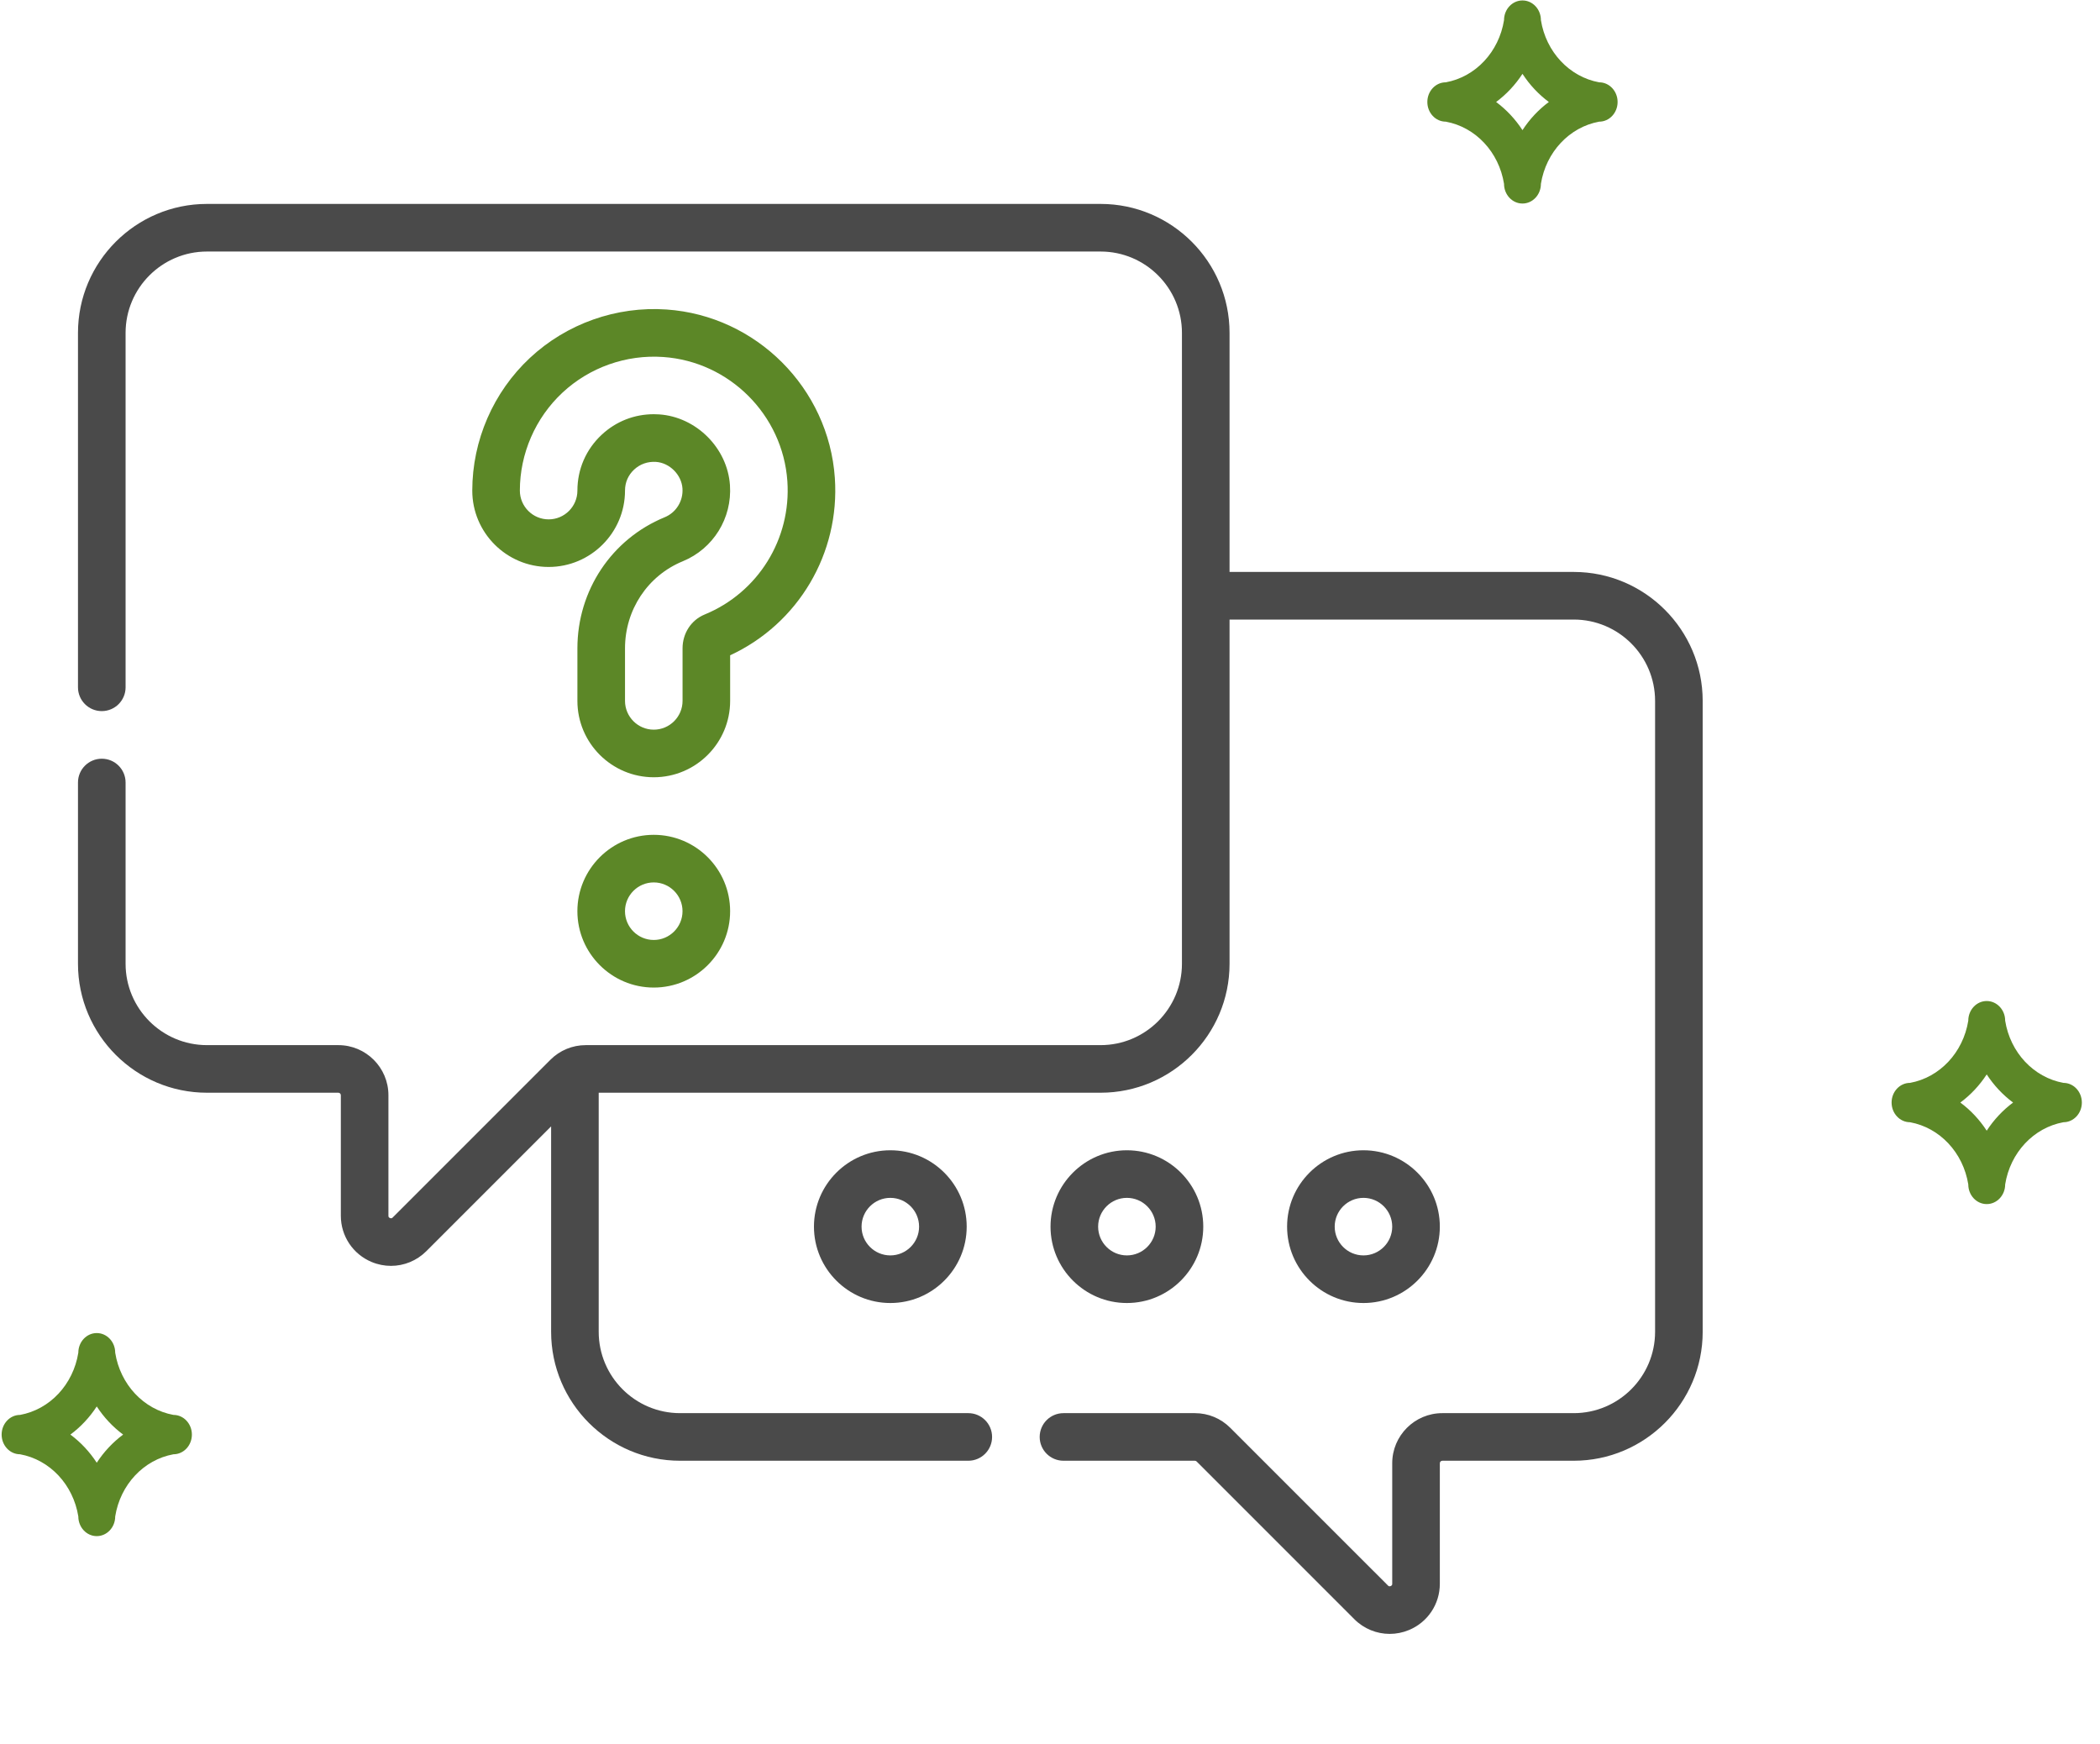
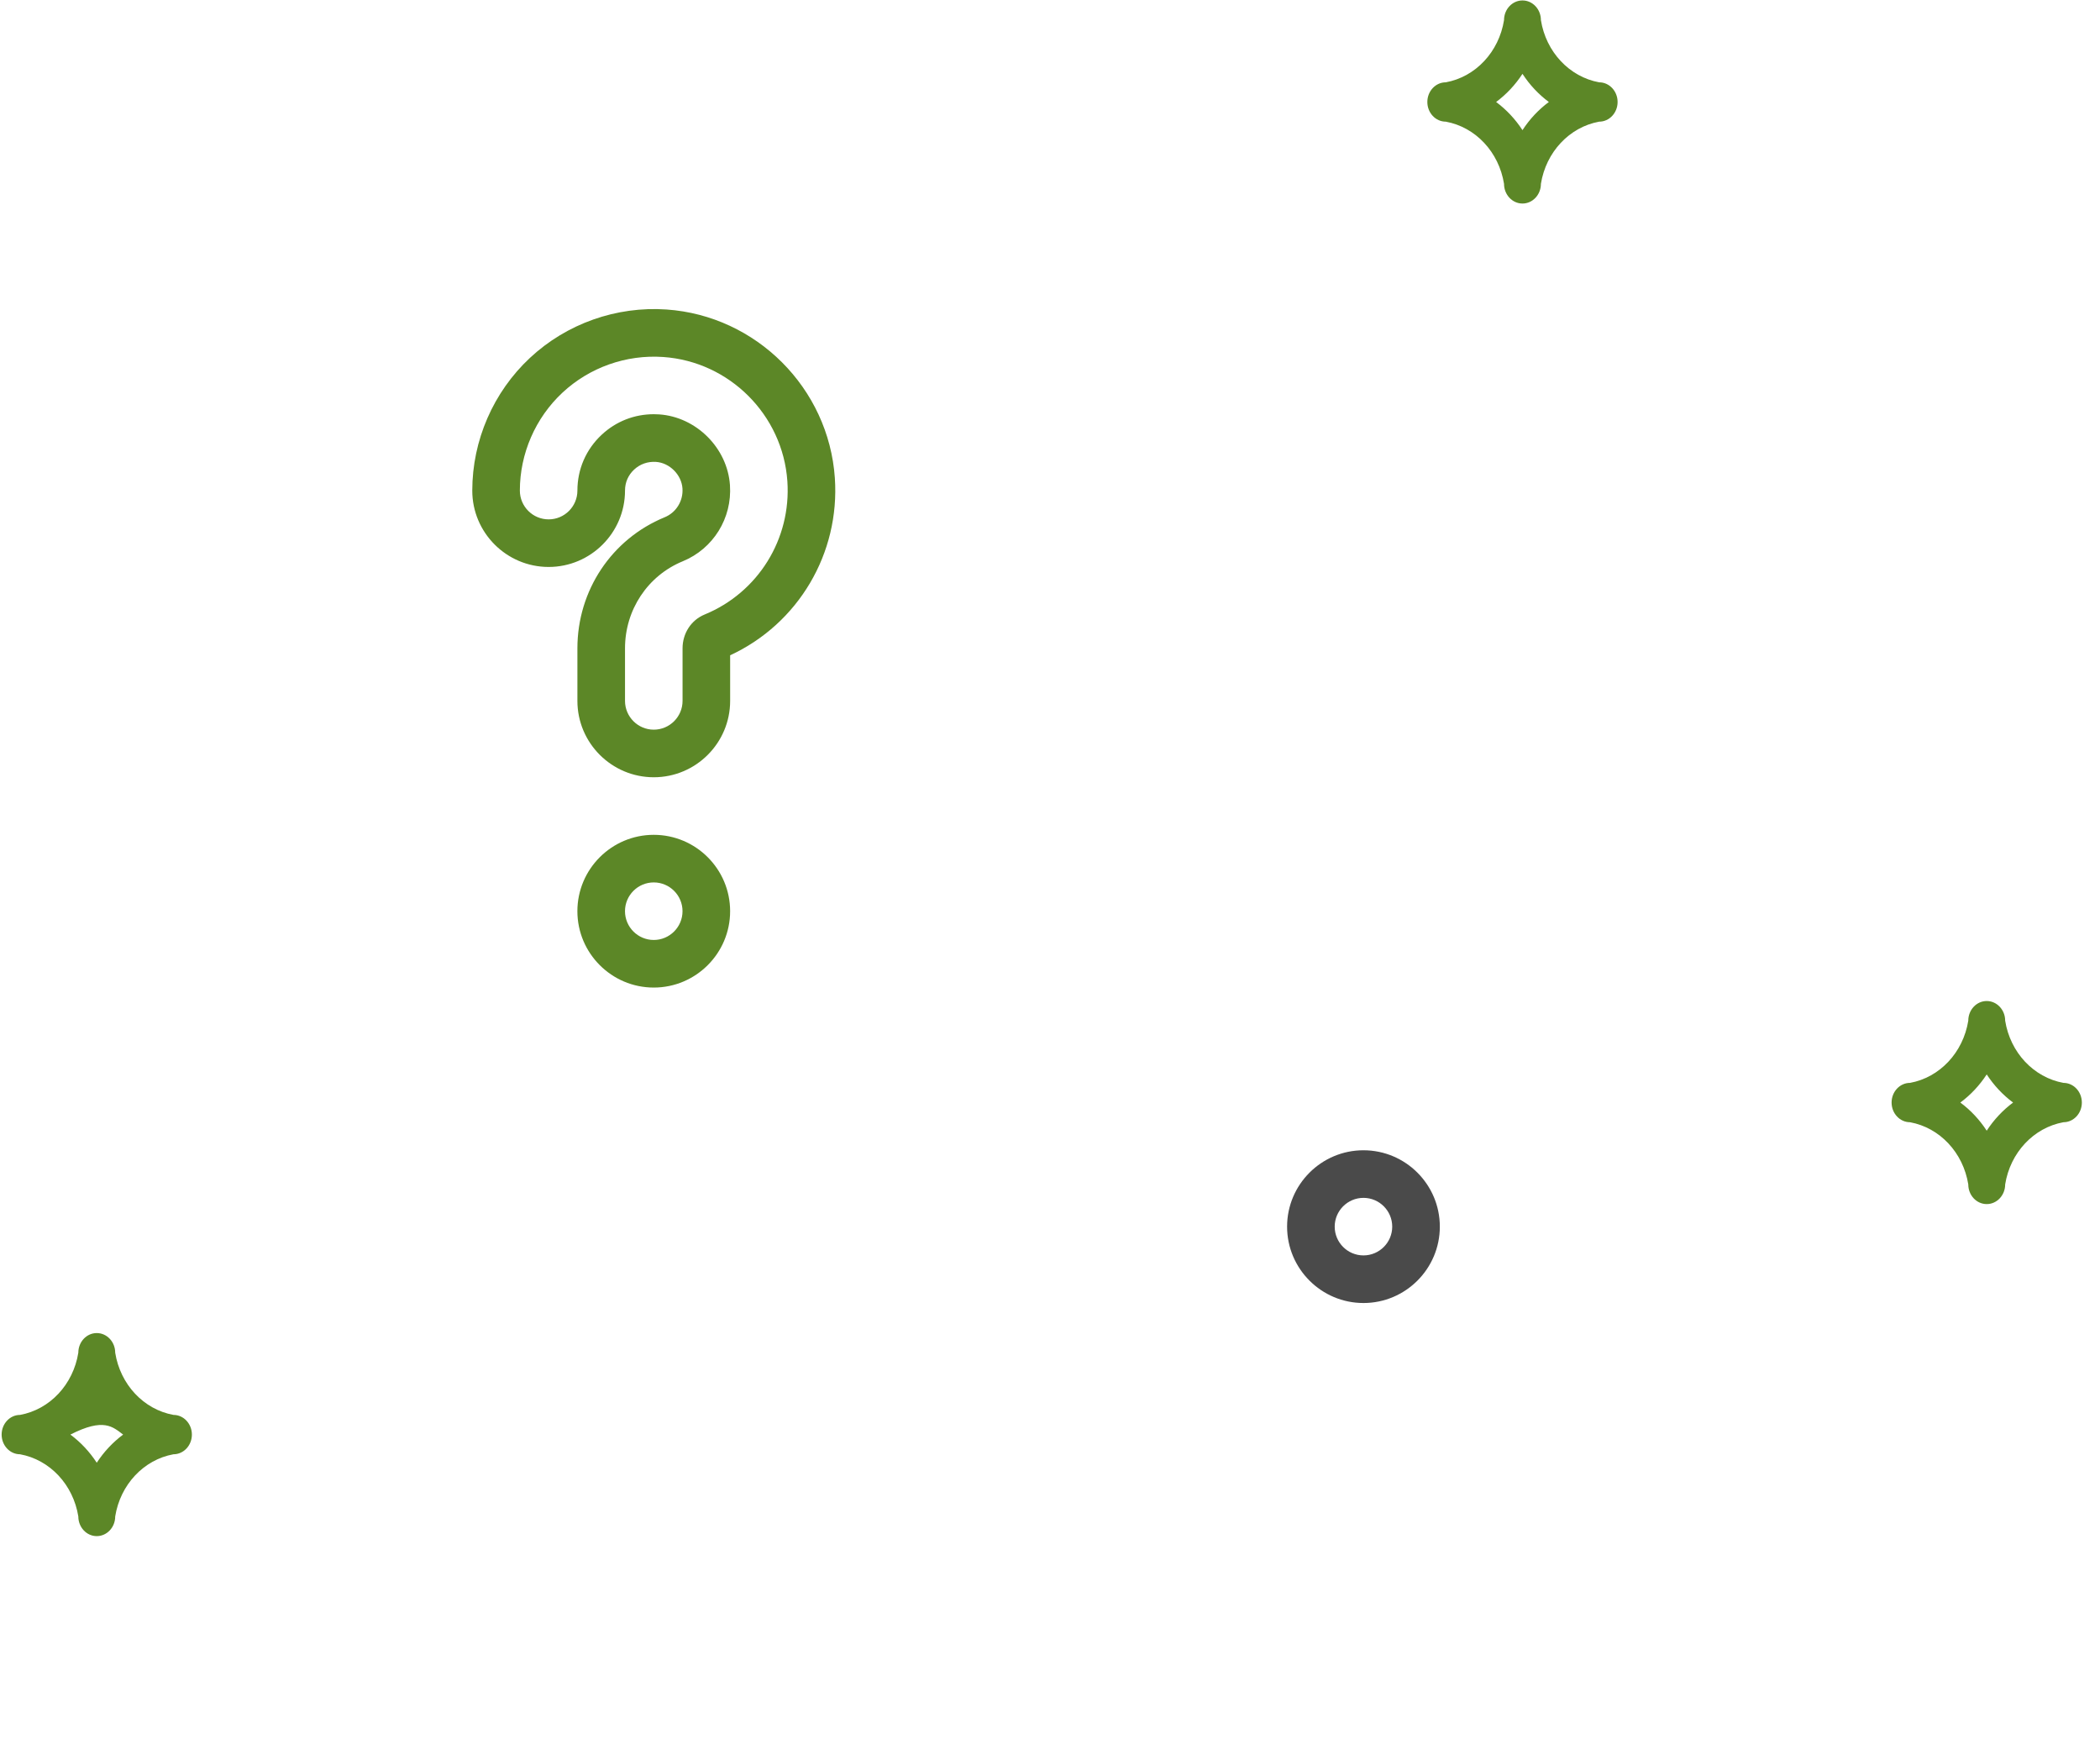
<svg xmlns="http://www.w3.org/2000/svg" width="112" height="93" viewBox="0 0 112 93" fill="none">
  <g clip-path="url(#clip0)">
-     <path d="M83.933 30.501H65.576V17.752C65.576 13.96 62.491 10.875 58.699 10.875H11.036C7.244 10.875 4.159 13.96 4.159 17.752V36.653C4.159 37.354 4.727 37.922 5.428 37.922C6.13 37.922 6.698 37.354 6.698 36.653V17.752C6.698 15.36 8.644 13.414 11.036 13.414H58.699C61.091 13.414 63.037 15.36 63.037 17.752V51.397C63.037 53.789 61.091 55.735 58.699 55.735H31.242C30.529 55.735 29.858 56.013 29.354 56.517L20.943 64.928C20.919 64.952 20.88 64.991 20.798 64.957C20.716 64.923 20.716 64.868 20.716 64.835V58.406C20.716 56.933 19.518 55.735 18.045 55.735H11.036C8.644 55.735 6.698 53.789 6.698 51.397V41.73C6.698 41.029 6.13 40.461 5.428 40.461C4.727 40.461 4.159 41.029 4.159 41.73V51.397C4.159 55.188 7.244 58.273 11.036 58.273H18.045C18.118 58.273 18.178 58.333 18.178 58.406V64.835C18.178 65.919 18.825 66.887 19.827 67.302C20.159 67.44 20.507 67.507 20.852 67.507C21.545 67.507 22.225 67.235 22.738 66.723L29.393 60.068V71.023C29.393 74.814 32.477 77.899 36.269 77.899H51.642C52.343 77.899 52.911 77.331 52.911 76.63C52.911 75.929 52.343 75.361 51.642 75.361H36.269C33.877 75.361 31.931 73.415 31.931 71.023V58.273H58.699C62.491 58.273 65.576 55.188 65.576 51.397V33.04H83.933C86.325 33.04 88.271 34.986 88.271 37.378V71.023C88.271 73.415 86.325 75.361 83.933 75.361H76.924C75.451 75.361 74.252 76.559 74.252 78.032V84.46C74.252 84.494 74.252 84.549 74.171 84.583C74.089 84.617 74.05 84.578 74.026 84.554L65.615 76.144C65.111 75.639 64.44 75.361 63.726 75.361H56.72C56.018 75.361 55.45 75.929 55.45 76.63C55.45 77.331 56.018 77.899 56.72 77.899H63.726C63.761 77.899 63.795 77.913 63.82 77.938L72.231 86.349C72.743 86.862 73.424 87.133 74.117 87.133C74.462 87.133 74.81 87.066 75.142 86.928C76.144 86.514 76.791 85.545 76.791 84.46V78.032C76.791 77.959 76.851 77.899 76.924 77.899H83.933C87.725 77.899 90.81 74.814 90.81 71.023V37.378C90.809 33.586 87.724 30.501 83.933 30.501Z" fill="#4A4A4A" />
-     <path d="M43.411 65.415C43.411 67.661 45.238 69.488 47.484 69.488C49.73 69.488 51.557 67.661 51.557 65.415C51.557 63.169 49.73 61.342 47.484 61.342C45.238 61.342 43.411 63.169 43.411 65.415ZM49.018 65.415C49.018 66.261 48.33 66.949 47.484 66.949C46.638 66.949 45.95 66.261 45.95 65.415C45.95 64.569 46.638 63.88 47.484 63.88C48.33 63.88 49.018 64.569 49.018 65.415Z" fill="#4A4A4A" />
    <path d="M30.794 48.592C30.794 50.838 32.621 52.665 34.867 52.665C37.113 52.665 38.94 50.838 38.94 48.592C38.94 46.346 37.113 44.52 34.867 44.52C32.621 44.52 30.794 46.347 30.794 48.592ZM36.401 48.592C36.401 49.438 35.713 50.127 34.867 50.127C34.021 50.127 33.333 49.438 33.333 48.592C33.333 47.746 34.021 47.058 34.867 47.058C35.713 47.058 36.401 47.746 36.401 48.592Z" fill="#5C8727" />
    <path d="M38.941 34.946C42.573 33.263 44.803 29.515 44.525 25.485C44.195 20.696 40.335 16.836 35.547 16.505C32.873 16.32 30.218 17.261 28.264 19.085C26.309 20.91 25.188 23.489 25.188 26.163C25.188 28.408 27.015 30.235 29.261 30.235C31.506 30.235 33.334 28.408 33.334 26.163C33.334 25.726 33.502 25.338 33.822 25.04C34.136 24.747 34.55 24.604 34.986 24.632C35.714 24.682 36.348 25.316 36.398 26.046C36.444 26.714 36.063 27.332 35.45 27.584C32.622 28.745 30.795 31.489 30.795 34.574V37.377C30.795 39.623 32.622 41.45 34.868 41.45C37.114 41.45 38.941 39.623 38.941 37.377V34.946H38.941ZM37.58 32.771C36.865 33.065 36.403 33.772 36.403 34.574V37.377C36.403 38.223 35.714 38.912 34.868 38.912C34.022 38.912 33.334 38.223 33.334 37.377V34.574C33.334 32.523 34.543 30.7 36.414 29.932C38.041 29.264 39.053 27.632 38.931 25.87C38.795 23.892 37.138 22.236 35.159 22.099C35.062 22.093 34.966 22.089 34.87 22.089C33.831 22.089 32.853 22.472 32.09 23.184C31.255 23.963 30.795 25.021 30.795 26.163C30.795 27.009 30.107 27.697 29.261 27.697C28.415 27.697 27.726 27.009 27.726 26.163C27.726 24.19 28.554 22.287 29.996 20.941C31.438 19.595 33.394 18.9 35.372 19.038C38.903 19.281 41.749 22.128 41.993 25.66C42.205 28.742 40.432 31.6 37.58 32.771Z" fill="#5C8727" />
    <path d="M76.791 65.415C76.791 63.169 74.964 61.342 72.718 61.342C70.473 61.342 68.645 63.169 68.645 65.415C68.645 67.66 70.473 69.488 72.718 69.488C74.964 69.488 76.791 67.66 76.791 65.415ZM71.184 65.415C71.184 64.569 71.872 63.88 72.718 63.88C73.564 63.88 74.252 64.569 74.252 65.415C74.252 66.261 73.564 66.949 72.718 66.949C71.872 66.949 71.184 66.261 71.184 65.415Z" fill="#4A4A4A" />
-     <path d="M60.101 69.488C62.347 69.488 64.174 67.66 64.174 65.415C64.174 63.169 62.347 61.342 60.101 61.342C57.855 61.342 56.028 63.169 56.028 65.415C56.028 67.66 57.855 69.488 60.101 69.488ZM60.101 63.88C60.947 63.88 61.636 64.569 61.636 65.415C61.636 66.26 60.947 66.949 60.101 66.949C59.255 66.949 58.567 66.26 58.567 65.415C58.567 64.569 59.255 63.88 60.101 63.88Z" fill="#4A4A4A" />
  </g>
-   <path d="M9.251 75.455C7.661 75.164 6.416 73.835 6.144 72.139C6.144 71.56 5.703 71.09 5.16 71.09C4.617 71.09 4.177 71.56 4.177 72.139C3.905 73.835 2.66 75.164 1.07 75.455C0.527 75.455 0.087 75.925 0.087 76.504C0.087 77.084 0.527 77.554 1.07 77.554C2.66 77.845 3.905 79.174 4.177 80.87C4.177 81.449 4.617 81.919 5.16 81.919C5.703 81.919 6.144 81.449 6.144 80.87C6.416 79.174 7.661 77.845 9.251 77.554C9.794 77.554 10.234 77.084 10.234 76.504C10.234 75.925 9.794 75.455 9.251 75.455ZM5.16 78.005C4.779 77.42 4.303 76.912 3.754 76.504C4.303 76.097 4.779 75.589 5.16 75.004C5.542 75.589 6.018 76.097 6.567 76.504C6.018 76.912 5.542 77.42 5.16 78.005Z" fill="#5C8727" />
+   <path d="M9.251 75.455C7.661 75.164 6.416 73.835 6.144 72.139C6.144 71.56 5.703 71.09 5.16 71.09C4.617 71.09 4.177 71.56 4.177 72.139C3.905 73.835 2.66 75.164 1.07 75.455C0.527 75.455 0.087 75.925 0.087 76.504C0.087 77.084 0.527 77.554 1.07 77.554C2.66 77.845 3.905 79.174 4.177 80.87C4.177 81.449 4.617 81.919 5.16 81.919C5.703 81.919 6.144 81.449 6.144 80.87C6.416 79.174 7.661 77.845 9.251 77.554C9.794 77.554 10.234 77.084 10.234 76.504C10.234 75.925 9.794 75.455 9.251 75.455ZM5.16 78.005C4.779 77.42 4.303 76.912 3.754 76.504C5.542 75.589 6.018 76.097 6.567 76.504C6.018 76.912 5.542 77.42 5.16 78.005Z" fill="#5C8727" />
  <path d="M110.049 57.748C108.459 57.457 107.214 56.128 106.942 54.432C106.942 53.853 106.501 53.383 105.958 53.383C105.415 53.383 104.975 53.853 104.975 54.432C104.702 56.128 103.457 57.457 101.868 57.748C101.325 57.748 100.885 58.218 100.885 58.797C100.885 59.377 101.325 59.847 101.868 59.847C103.457 60.138 104.702 61.466 104.975 63.163C104.975 63.742 105.415 64.212 105.958 64.212C106.501 64.212 106.942 63.742 106.942 63.163C107.214 61.466 108.459 60.138 110.049 59.847C110.592 59.847 111.032 59.377 111.032 58.797C111.032 58.218 110.592 57.748 110.049 57.748ZM105.958 60.298C105.577 59.712 105.101 59.205 104.552 58.797C105.101 58.39 105.577 57.882 105.958 57.297C106.34 57.882 106.816 58.39 107.364 58.797C106.816 59.205 106.34 59.712 105.958 60.298Z" fill="#5C8727" />
  <path d="M85.289 4.39C83.7 4.099 82.454 2.77 82.182 1.074C82.182 0.494 81.742 0.024 81.199 0.024C80.656 0.024 80.215 0.494 80.215 1.074C79.943 2.77 78.698 4.099 77.108 4.39C76.565 4.39 76.125 4.86 76.125 5.439C76.125 6.019 76.565 6.488 77.108 6.488C78.698 6.779 79.943 8.108 80.215 9.804C80.215 10.384 80.656 10.854 81.199 10.854C81.742 10.854 82.182 10.384 82.182 9.804C82.454 8.108 83.7 6.779 85.289 6.488C85.832 6.488 86.272 6.019 86.272 5.439C86.272 4.86 85.832 4.39 85.289 4.39ZM81.199 6.94C80.817 6.354 80.341 5.846 79.793 5.439C80.341 5.032 80.817 4.524 81.199 3.938C81.58 4.524 82.056 5.032 82.605 5.439C82.056 5.846 81.58 6.354 81.199 6.94Z" fill="#5C8727" />
  <defs>
    <clipPath id="clip0">
      <rect width="86.65" height="86.65" fill="white" transform="translate(4.159 5.679)" />
    </clipPath>
  </defs>
</svg>